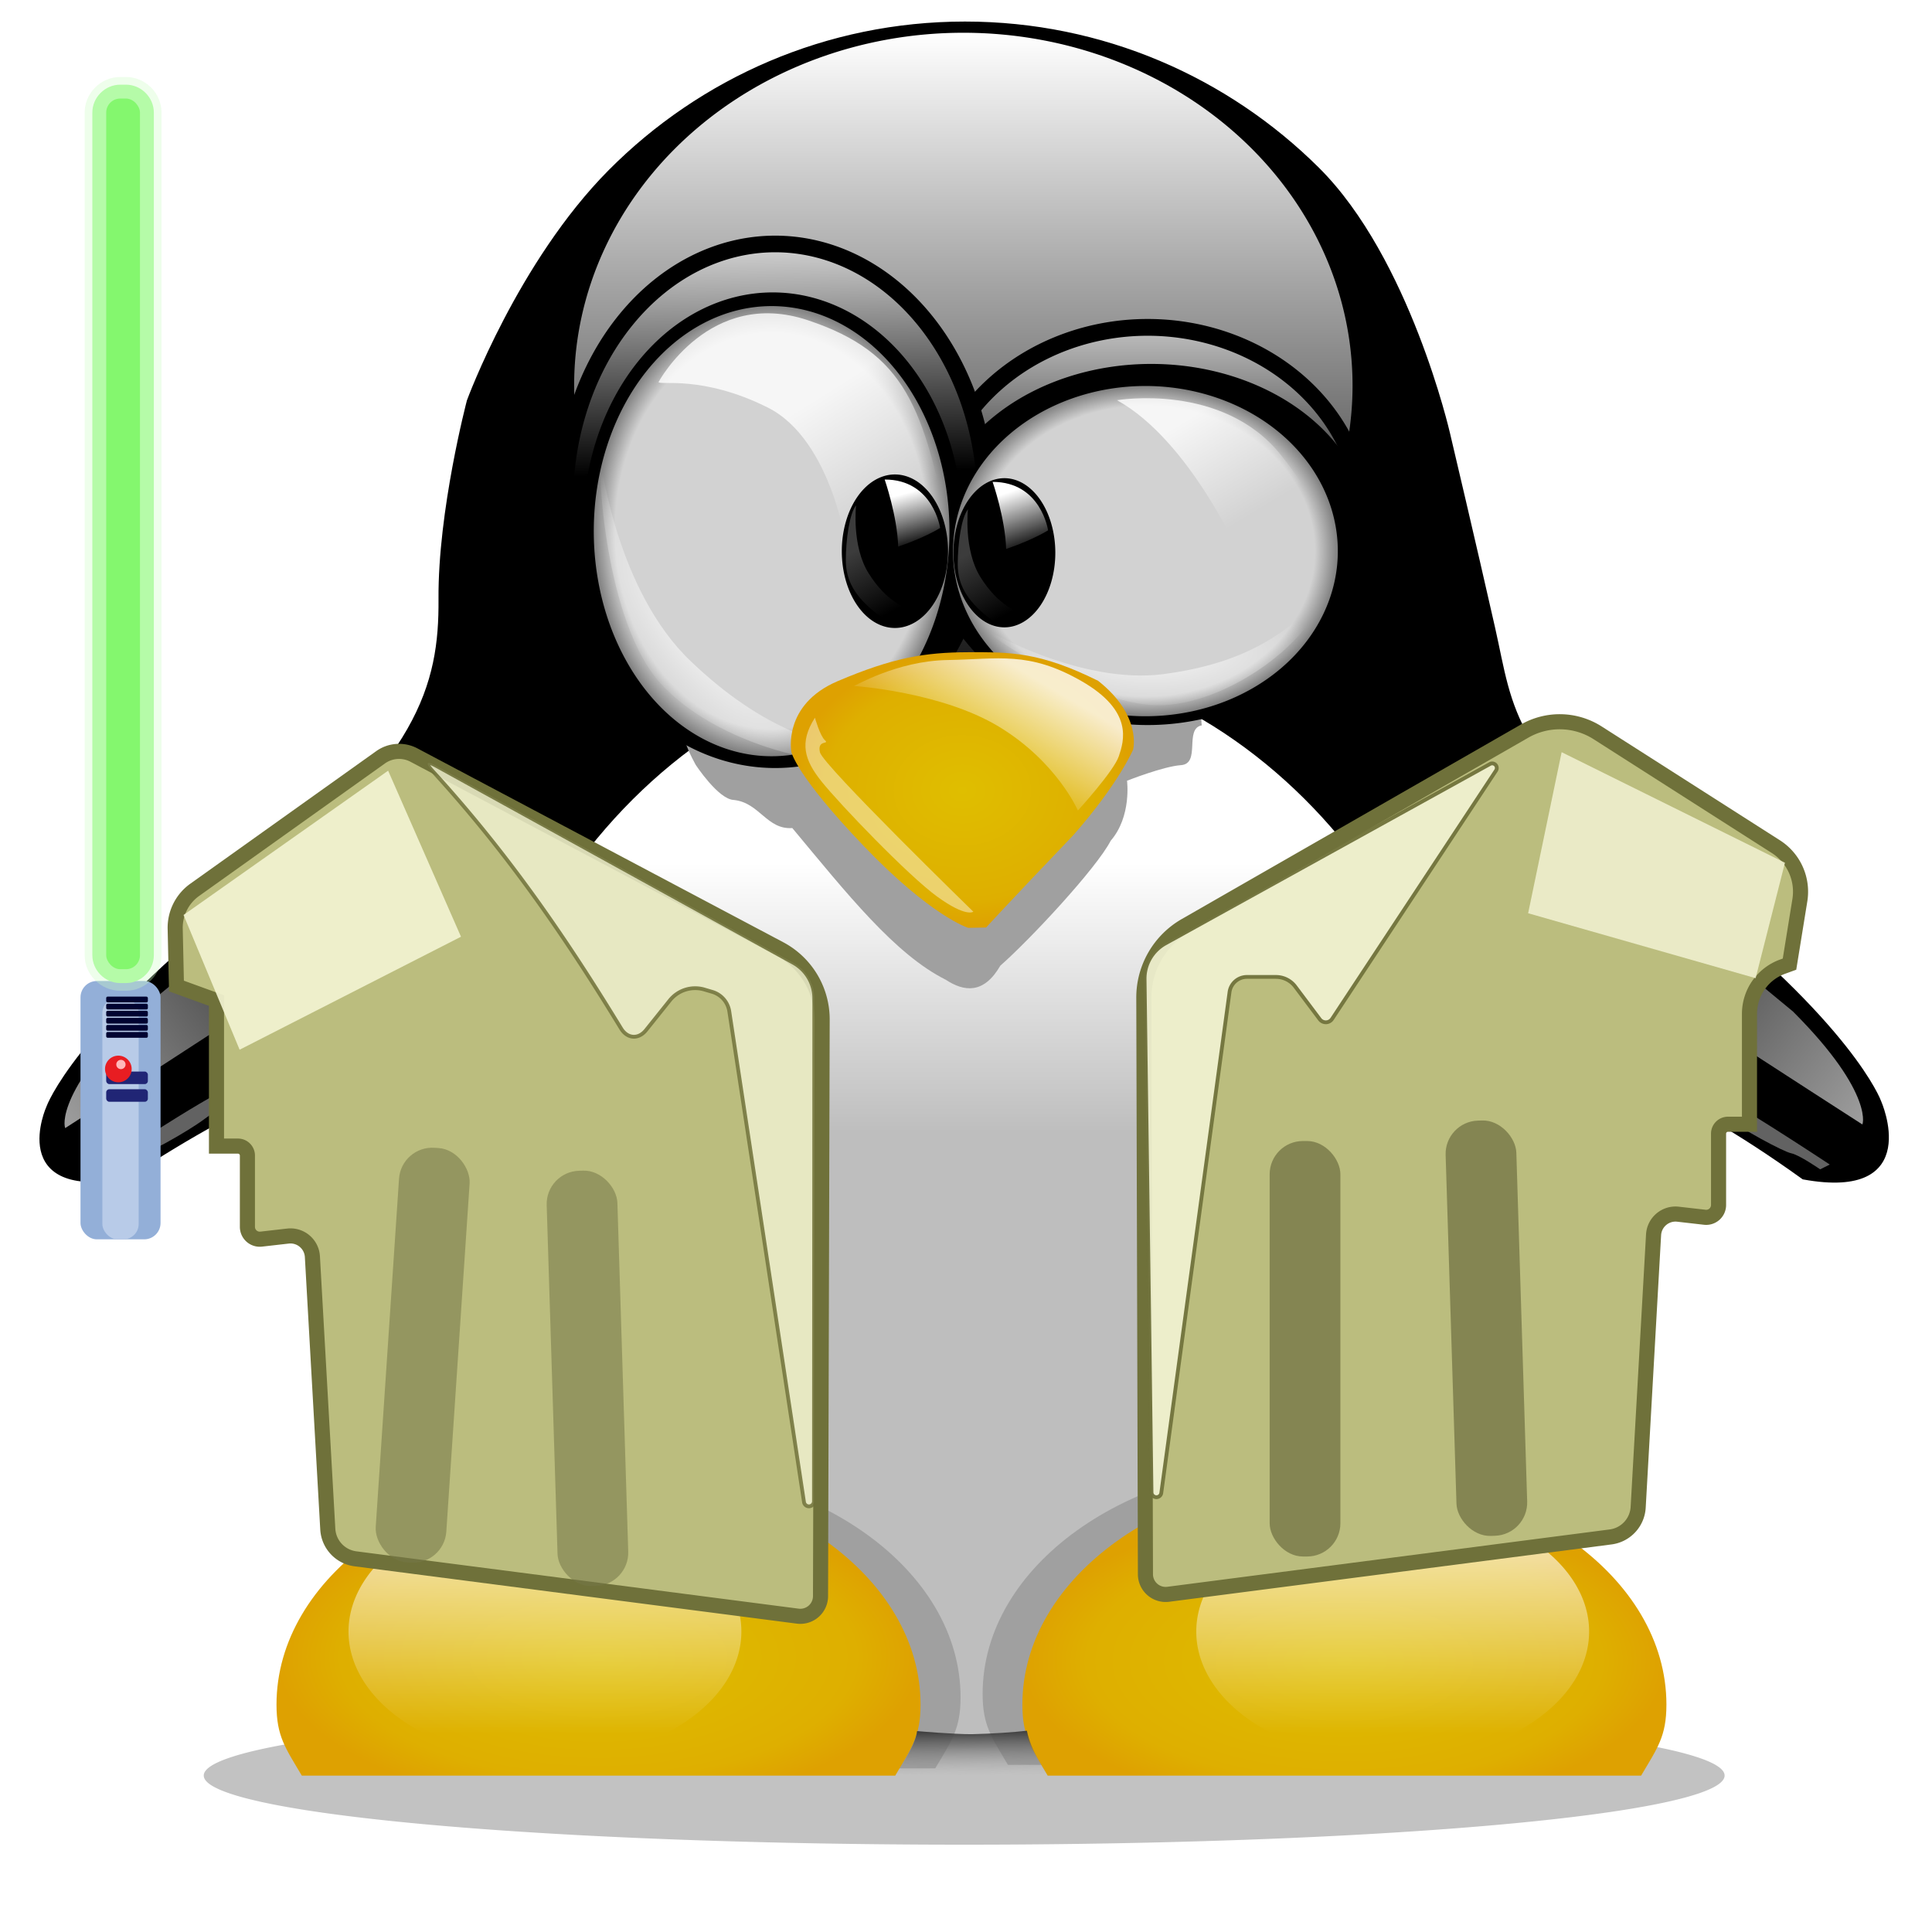
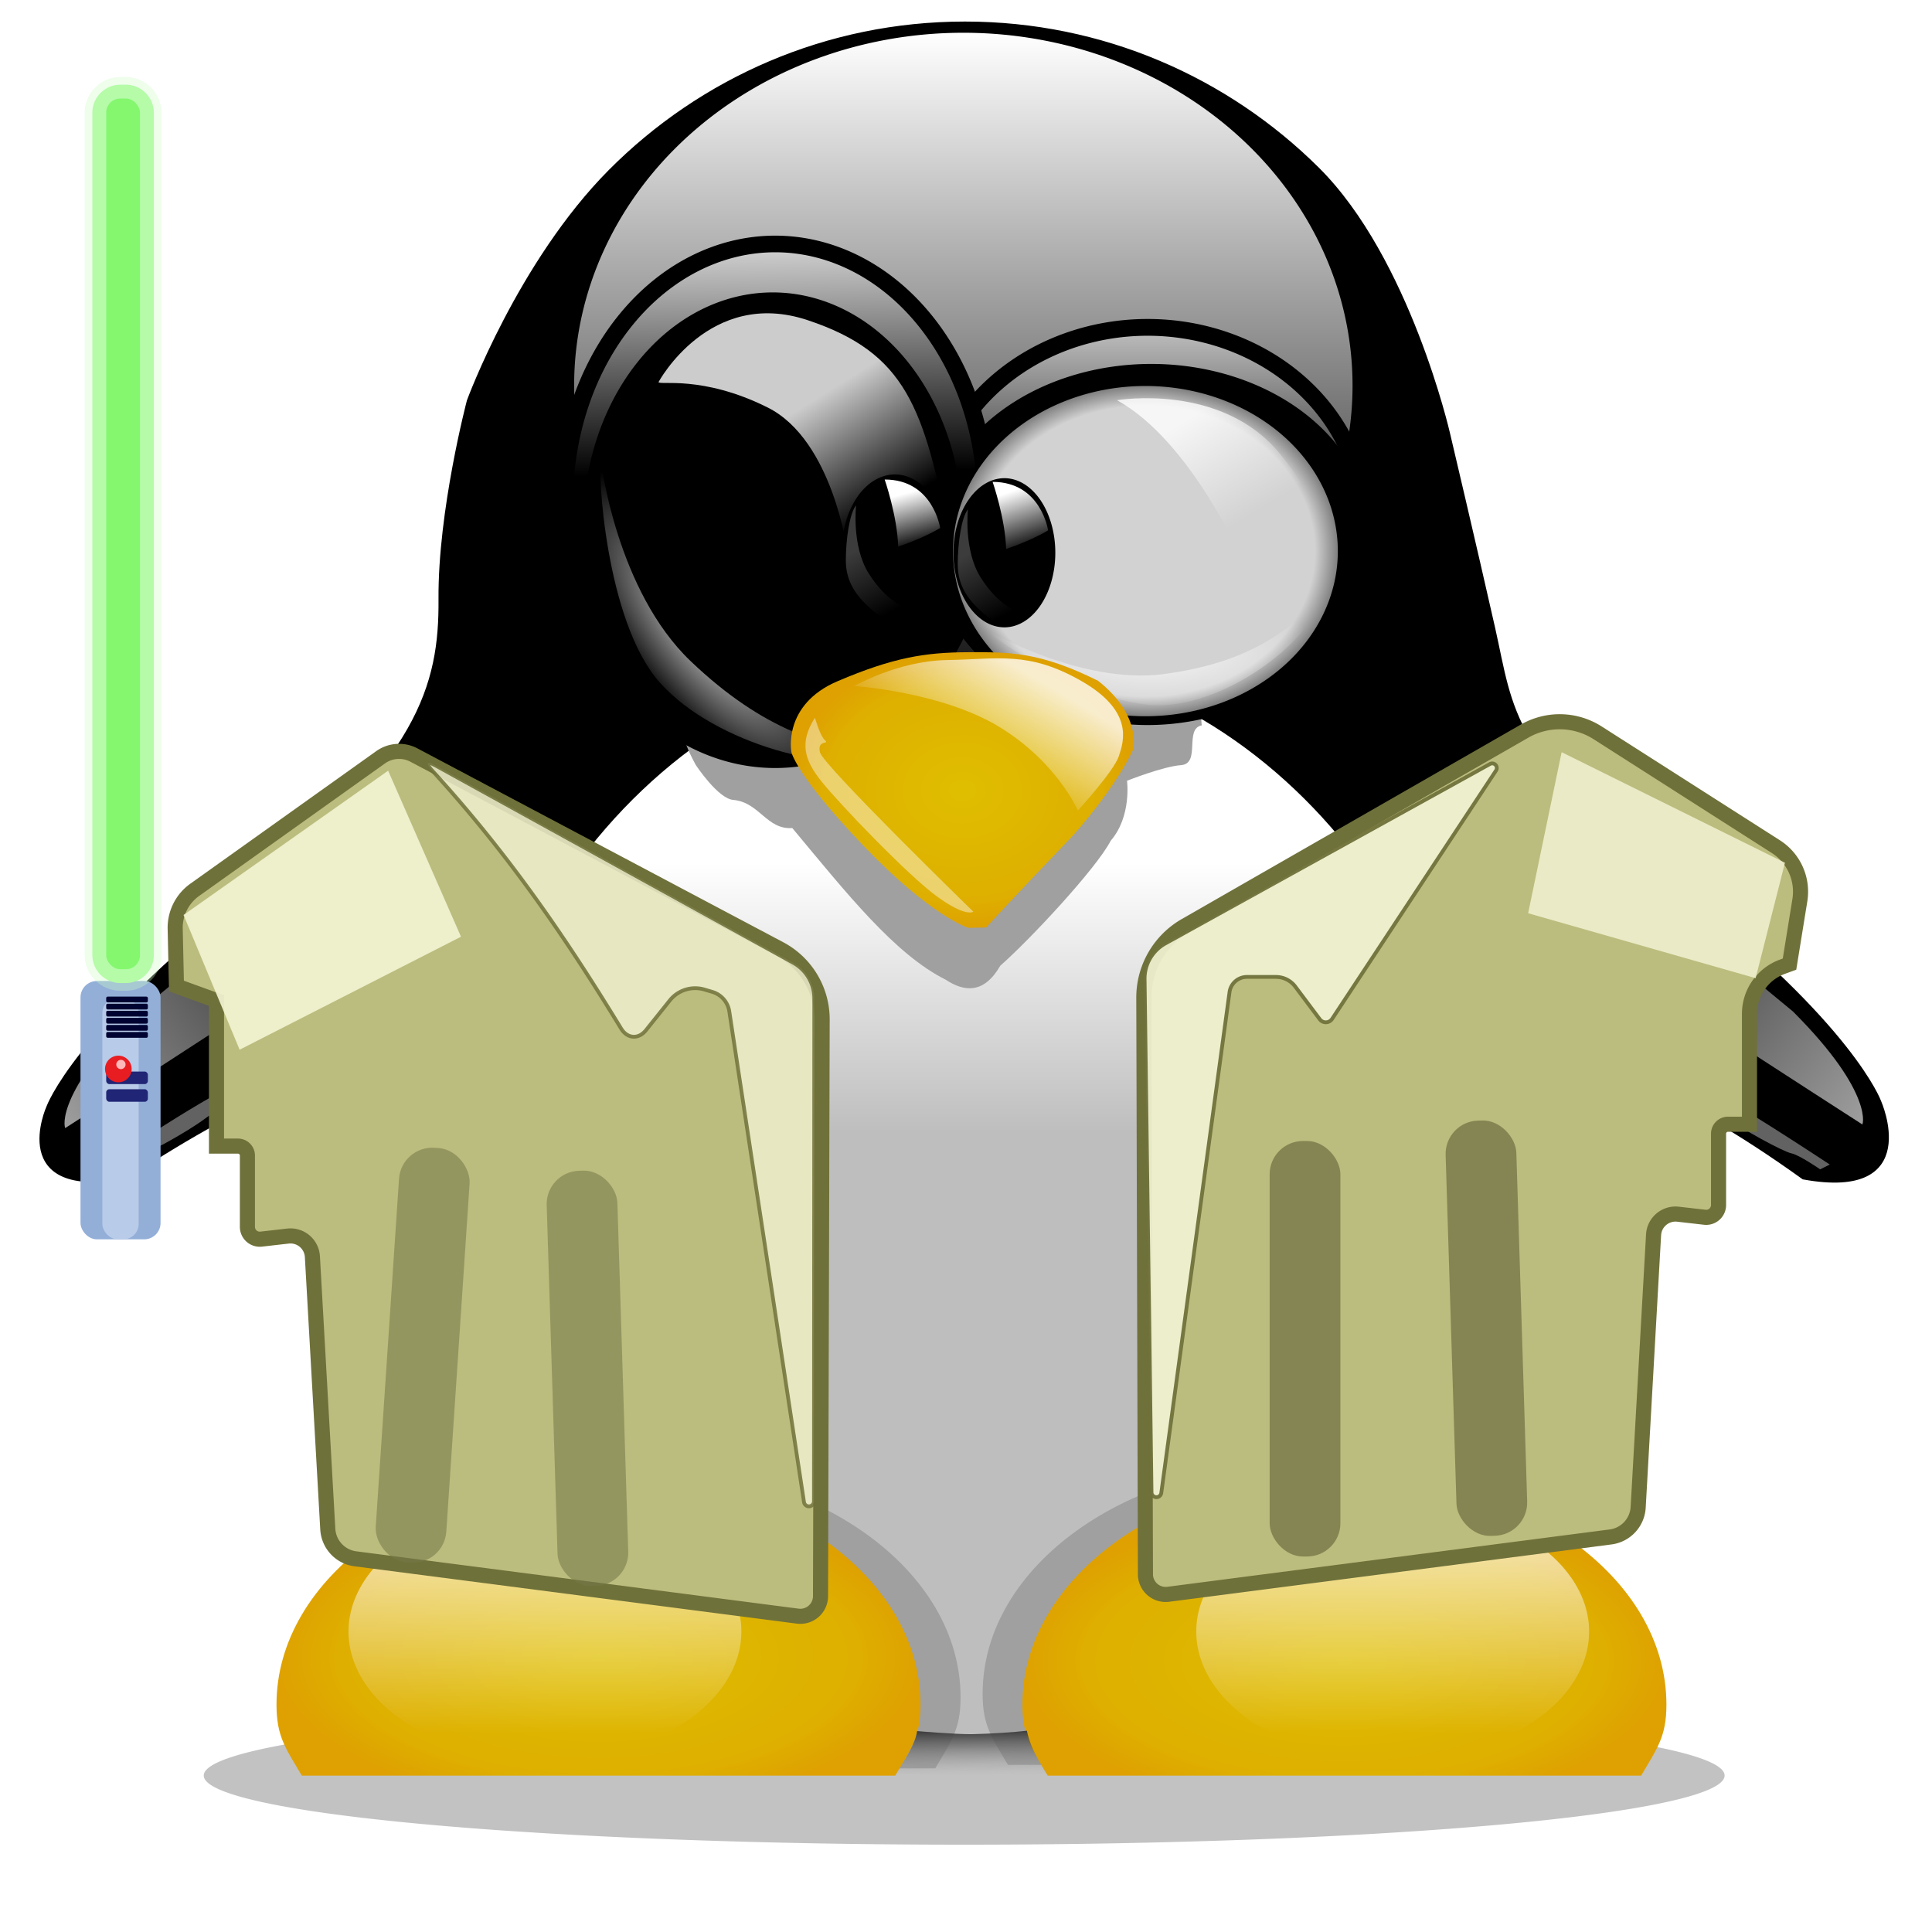
<svg xmlns="http://www.w3.org/2000/svg" xmlns:ns1="http://sodipodi.sourceforge.net/DTD/sodipodi-0.dtd" xmlns:ns2="http://www.inkscape.org/namespaces/inkscape" xmlns:xlink="http://www.w3.org/1999/xlink" width="1024" height="1024" id="svg2" ns1:version="0.32" ns2:version="1.3 (0e150ed6c4, 2023-07-21)" version="1.0" ns1:docname="teseu.svg" ns2:output_extension="org.inkscape.output.svg.inkscape" xml:space="preserve" ns2:export-filename="teseu.png" ns2:export-xdpi="96" ns2:export-ydpi="96">
  <defs id="defs4">
    <ns2:path-effect effect="fillet_chamfer" id="path-effect19" is_visible="true" lpeversion="1" nodesatellites_param="F,0,0,1,0,22.612,0,1 @ F,0,1,1,0,18.623,0,1 @ F,0,0,1,0,0,0,1 @ F,0,0,1,0,18.623,0,1 @ F,0,0,1,0,0,0,1 @ F,0,0,1,0,5.014,0,1 @ F,0,0,1,0,7.338,0,1 @ F,0,0,1,0,12.335,0,1 @ F,0,0,1,0,13.945,0,1 @ F,0,0,1,0,12.155,0,1 @ F,0,0,1,0,25.535,0,1" radius="0" unit="px" method="auto" mode="F" chamfer_steps="1" flexible="false" use_knot_distance="true" apply_no_radius="true" apply_with_radius="true" only_selected="false" hide_knots="false" />
    <ns2:path-effect effect="fillet_chamfer" id="path-effect15" is_visible="true" lpeversion="1" nodesatellites_param="F,0,0,1,0,10.489,0,1 @ F,0,0,1,0,11.549,0,1 @ F,0,1,1,0,11.549,0,1 @ F,0,0,1,0,8.131,0,1 @ F,0,0,1,0,34.858,0,1 @ F,0,0,1,0,12.753,0,1" radius="0" unit="px" method="auto" mode="F" chamfer_steps="1" flexible="false" use_knot_distance="true" apply_no_radius="true" apply_with_radius="true" only_selected="false" hide_knots="false" />
    <ns2:path-effect effect="fillet_chamfer" id="path-effect13" is_visible="true" lpeversion="1" nodesatellites_param="F,0,0,1,0,9.881,0,1 @ F,0,0,1,0,5.693,0,1 @ F,0,0,1,0,6.398,0,1 @ F,0,0,1,0,8.131,0,1 @ F,0,0,1,0,34.858,0,1 @ F,0,0,1,0,12.753,0,1" radius="0" unit="px" method="auto" mode="F" chamfer_steps="1" flexible="false" use_knot_distance="true" apply_no_radius="true" apply_with_radius="true" only_selected="false" hide_knots="false" />
    <ns2:path-effect effect="fillet_chamfer" id="path-effect10" is_visible="true" lpeversion="1" nodesatellites_param="F,0,0,1,0,10.414,0,1 @ F,0,0,1,0,13.059,0,1 @ F,0,0,1,0,0,0,1 @ F,0,0,1,0,0,0,1 @ F,0,0,1,0,0,0,1 @ F,0,0,1,0,5.014,0,1 @ F,0,0,1,0,7.338,0,1 @ F,0,0,1,0,12.335,0,1 @ F,0,0,1,0,13.945,0,1 @ F,0,0,1,0,12.155,0,1 @ F,0,0,1,0,25.535,0,1" radius="0" unit="px" method="auto" mode="F" chamfer_steps="1" flexible="false" use_knot_distance="true" apply_no_radius="true" apply_with_radius="true" only_selected="false" hide_knots="false" />
    <linearGradient ns2:collect="always" id="linearGradient3820">
      <stop style="stop-color:#3c3c3c;stop-opacity:1;" offset="0" id="stop3822" />
      <stop style="stop-color:#3c3c3c;stop-opacity:0;" offset="1" id="stop3824" />
    </linearGradient>
    <linearGradient ns2:collect="always" id="linearGradient3800">
      <stop style="stop-color:#3c3c3c;stop-opacity:1" offset="0" id="stop3802" />
      <stop style="stop-color:#a0a0a0;stop-opacity:0;" offset="1" id="stop3804" />
    </linearGradient>
    <linearGradient id="linearGradient3614">
      <stop style="stop-color:#ffffff;stop-opacity:1;" offset="0" id="stop3616" />
      <stop style="stop-color:#bebebe;stop-opacity:1;" offset="1" id="stop3618" />
    </linearGradient>
    <linearGradient id="linearGradient3420">
      <stop style="stop-color:#dfbe00;stop-opacity:1;" offset="0" id="stop3422" />
      <stop id="stop3436" offset="0.8" style="stop-color:#deaf00;stop-opacity:1;" />
      <stop style="stop-color:#dea101;stop-opacity:1;" offset="1" id="stop3424" />
    </linearGradient>
    <linearGradient id="linearGradient3396">
      <stop id="stop3398" offset="0" style="stop-color:#ffffff;stop-opacity:1;" />
      <stop id="stop3400" offset="1" style="stop-color:#ffffff;stop-opacity:0" />
    </linearGradient>
    <linearGradient id="linearGradient3338">
      <stop style="stop-color:#000000;stop-opacity:1;" offset="0" id="stop3340" />
      <stop style="stop-color:#ffffff;stop-opacity:1;" offset="1" id="stop3342" />
    </linearGradient>
    <linearGradient id="linearGradient3330">
      <stop style="stop-color:#ffffff;stop-opacity:1;" offset="0" id="stop3332" />
      <stop style="stop-color:#ffffff;stop-opacity:0;" offset="1" id="stop3334" />
    </linearGradient>
    <linearGradient id="linearGradient3303">
      <stop style="stop-color:#d2d2d2;stop-opacity:1;" offset="0" id="stop3305" />
      <stop id="stop3311" offset="0.88" style="stop-color:#d2d2d2;stop-opacity:1;" />
      <stop style="stop-color:#808080;stop-opacity:1;" offset="1" id="stop3307" />
    </linearGradient>
    <linearGradient id="linearGradient3285">
      <stop style="stop-color:#ffffff;stop-opacity:1;" offset="0" id="stop3287" />
      <stop style="stop-color:#ffffff;stop-opacity:0;" offset="1" id="stop3289" />
    </linearGradient>
    <radialGradient ns2:collect="always" xlink:href="#linearGradient3303" id="radialGradient3309" cx="430.041" cy="269.017" fx="430.041" fy="269.017" r="77.137" gradientTransform="matrix(1,0,0,1.262,0,-70.617)" gradientUnits="userSpaceOnUse" />
    <radialGradient ns2:collect="always" xlink:href="#linearGradient3303" id="radialGradient3319" cx="615.171" cy="306.621" fx="615.171" fy="306.621" r="77.137" gradientTransform="matrix(1,0,0,1.025,0,-7.666)" gradientUnits="userSpaceOnUse" />
    <pattern patternUnits="userSpaceOnUse" width="412.685" height="374.117" patternTransform="translate(304.693,17.356)" id="pattern3321">
      <path transform="matrix(1.086,0,0,1.01,-1434.972,9.743)" ns1:open="true" ns1:end="6.2831679" ns1:start="0" d="M 1700.881,175.488 A 189.951,185.13 0 1 1 1700.881,175.485" ns1:ry="185.12994" ns1:rx="189.95103" ns1:cy="175.48776" ns1:cx="1510.9303" id="path3283" style="opacity:1;fill:url(#linearGradient3324);fill-opacity:1;fill-rule:evenodd;stroke:none;stroke-width:2.702;stroke-linecap:butt;stroke-linejoin:miter;stroke-miterlimit:4;stroke-dasharray:none;stroke-dashoffset:0;stroke-opacity:1" ns1:type="arc" />
    </pattern>
    <linearGradient ns2:collect="always" xlink:href="#linearGradient3285" id="linearGradient3324" gradientUnits="userSpaceOnUse" x1="1510.93" y1="-9.642" x2="1510.93" y2="360.618" />
    <linearGradient ns2:collect="always" xlink:href="#linearGradient3330" id="linearGradient3336" x1="1449.685" y1="177.434" x2="1487.181" y2="237.216" gradientUnits="userSpaceOnUse" gradientTransform="translate(-1012.429,30.855)" />
    <linearGradient ns2:collect="always" xlink:href="#linearGradient3285" id="linearGradient3360" gradientUnits="userSpaceOnUse" x1="1510.93" y1="-9.642" x2="1510.93" y2="360.618" />
    <linearGradient ns2:collect="always" xlink:href="#linearGradient3338" id="linearGradient3364" x1="429.128" y1="272.774" x2="426.803" y2="143.588" gradientUnits="userSpaceOnUse" />
    <linearGradient ns2:collect="always" xlink:href="#linearGradient3338" id="linearGradient3372" x1="615.171" y1="295.803" x2="615.171" y2="146.252" gradientUnits="userSpaceOnUse" />
    <linearGradient ns2:collect="always" xlink:href="#linearGradient3330" id="linearGradient3382" x1="1632.886" y1="197.058" x2="1664.239" y2="249.197" gradientUnits="userSpaceOnUse" gradientTransform="translate(-1006.644,26.998)" />
    <radialGradient ns2:collect="always" xlink:href="#linearGradient3396" id="radialGradient3394" cx="1619.878" cy="319.54" fx="1619.878" fy="319.54" r="89.638" gradientTransform="matrix(-1,-9.1743859e-7,3.3119138e-7,-0.361,2230.442,461.02)" gradientUnits="userSpaceOnUse" />
    <radialGradient ns2:collect="always" xlink:href="#linearGradient3396" id="radialGradient3404" gradientUnits="userSpaceOnUse" gradientTransform="matrix(-0.752,-0.931,0.359,-0.248,1476.062,1923.794)" cx="1619.878" cy="319.54" fx="1619.878" fy="319.54" r="89.638" />
    <linearGradient ns2:collect="always" xlink:href="#linearGradient3330" id="linearGradient3414" x1="1563.531" y1="341.227" x2="1532.646" y2="393.509" gradientUnits="userSpaceOnUse" gradientTransform="translate(-1003.365,24.993)" />
    <radialGradient ns2:collect="always" xlink:href="#linearGradient3420" id="radialGradient3434" cx="510.067" cy="418.725" fx="510.067" fy="418.725" r="90.912" gradientTransform="matrix(1,-9.7785892e-8,7.8571935e-8,0.804,8.2454079e-5,82.275)" gradientUnits="userSpaceOnUse" />
    <filter ns2:collect="always" x="-0.095" width="1.19" y="-0.162" height="1.325" id="filter3580">
      <feGaussianBlur ns2:collect="always" stdDeviation="11.053" id="feGaussianBlur3582" />
    </filter>
    <radialGradient ns2:collect="always" xlink:href="#linearGradient3420" id="radialGradient3590" cx="317.228" cy="898.067" fx="317.228" fy="898.067" r="170.678" gradientTransform="matrix(1,0,0,0.469,0,457.161)" gradientUnits="userSpaceOnUse" />
    <radialGradient ns2:collect="always" xlink:href="#linearGradient3420" id="radialGradient3598" cx="712.557" cy="902.178" fx="712.557" fy="902.178" r="170.678" gradientTransform="matrix(1,0,0,0.469,0,457.161)" gradientUnits="userSpaceOnUse" />
    <linearGradient ns2:collect="always" xlink:href="#linearGradient3330" id="linearGradient3608" x1="1304.588" y1="806.087" x2="1304.588" y2="888.874" gradientUnits="userSpaceOnUse" />
    <linearGradient ns2:collect="always" xlink:href="#linearGradient3330" id="linearGradient3612" gradientUnits="userSpaceOnUse" x1="1304.588" y1="806.087" x2="1304.588" y2="888.874" />
    <linearGradient ns2:collect="always" xlink:href="#linearGradient3614" id="linearGradient3620" x1="513.852" y1="457.324" x2="513.852" y2="600.028" gradientUnits="userSpaceOnUse" />
    <filter ns2:collect="always" x="-0.088" width="1.176" y="-0.188" height="1.376" id="filter3736">
      <feGaussianBlur ns2:collect="always" stdDeviation="12.537" id="feGaussianBlur3738" />
    </filter>
    <linearGradient ns2:collect="always" xlink:href="#linearGradient3330" id="linearGradient3750" x1="938.649" y1="638.373" x2="1242.624" y2="401.175" gradientUnits="userSpaceOnUse" gradientTransform="translate(-1024,44.354)" />
    <linearGradient ns2:collect="always" xlink:href="#linearGradient3330" id="linearGradient3758" gradientUnits="userSpaceOnUse" gradientTransform="matrix(-1,0,0,1,2045.652,42.426)" x1="938.649" y1="638.373" x2="1242.624" y2="401.175" />
    <filter ns2:collect="always" x="-0.033" width="1.065" y="-0.36" height="1.72" id="filter3794">
      <feGaussianBlur ns2:collect="always" stdDeviation="10.992" id="feGaussianBlur3796" />
    </filter>
    <linearGradient ns2:collect="always" xlink:href="#linearGradient3800" id="linearGradient3806" x1="1522.775" y1="892.532" x2="1523.022" y2="916.281" gradientUnits="userSpaceOnUse" gradientTransform="translate(-1006.103,24.796)" />
    <linearGradient ns2:collect="always" xlink:href="#linearGradient3396" id="linearGradient3832" gradientUnits="userSpaceOnUse" x1="1498.602" y1="234.499" x2="1506.356" y2="262.634" gradientTransform="translate(-1019.013,27.082)" />
    <linearGradient ns2:collect="always" xlink:href="#linearGradient3820" id="linearGradient3834" gradientUnits="userSpaceOnUse" x1="1466.672" y1="269.999" x2="1484.453" y2="303.338" gradientTransform="translate(-1014.658,22.488)" />
    <linearGradient ns2:collect="always" xlink:href="#linearGradient3396" id="linearGradient3840" gradientUnits="userSpaceOnUse" gradientTransform="translate(-961.795,28.335)" x1="1498.185" y1="231.994" x2="1508.444" y2="262.634" />
    <linearGradient ns2:collect="always" xlink:href="#linearGradient3820" id="linearGradient3842" gradientUnits="userSpaceOnUse" gradientTransform="translate(-955.352,24.576)" x1="1466.672" y1="269.999" x2="1484.453" y2="303.338" />
    <filter ns2:collect="always" style="color-interpolation-filters:sRGB" id="filter1" x="-0.162" y="-0.014" width="1.325" height="1.027">
      <feGaussianBlur ns2:collect="always" stdDeviation="2.757" id="feGaussianBlur1" />
    </filter>
    <filter ns2:collect="always" style="color-interpolation-filters:sRGB" id="filter2" x="-0.239" y="-0.239" width="1.478" height="1.478">
      <feGaussianBlur ns2:collect="always" stdDeviation="0.491" id="feGaussianBlur2" />
    </filter>
    <filter ns2:collect="always" style="color-interpolation-filters:sRGB" id="filter16" x="-1.103" y="-0.188" width="3.206" height="1.376">
      <feGaussianBlur ns2:collect="always" stdDeviation="17.236" id="feGaussianBlur16" />
    </filter>
    <filter ns2:collect="always" style="color-interpolation-filters:sRGB" id="filter19" x="-0.111" y="-0.127" width="1.223" height="1.253">
      <feGaussianBlur ns2:collect="always" stdDeviation="6.316" id="feGaussianBlur19" />
    </filter>
    <filter ns2:collect="always" style="color-interpolation-filters:sRGB" id="filter20" x="-0.033" y="-0.016" width="1.066" height="1.032">
      <feGaussianBlur ns2:collect="always" stdDeviation="2.149" id="feGaussianBlur20" />
    </filter>
    <filter ns2:collect="always" style="color-interpolation-filters:sRGB" id="filter21" x="-0.016" y="-0.012" width="1.032" height="1.024">
      <feGaussianBlur ns2:collect="always" stdDeviation="0.667" id="feGaussianBlur21" />
    </filter>
    <filter ns2:collect="always" style="color-interpolation-filters:sRGB" id="filter22" x="-0.027" y="-0.02" width="1.054" height="1.04">
      <feGaussianBlur ns2:collect="always" stdDeviation="2.198" id="feGaussianBlur22" />
    </filter>
    <filter ns2:collect="always" style="color-interpolation-filters:sRGB" id="filter23" x="-0.048" y="-0.025" width="1.096" height="1.05">
      <feGaussianBlur ns2:collect="always" stdDeviation="3.696" id="feGaussianBlur23" />
    </filter>
    <filter ns2:collect="always" style="color-interpolation-filters:sRGB" id="filter24" x="-0.096" y="-0.095" width="1.191" height="1.19">
      <feGaussianBlur ns2:collect="always" stdDeviation="5.856" id="feGaussianBlur24" />
    </filter>
    <filter ns2:collect="always" style="color-interpolation-filters:sRGB" id="filter25" x="-1.045" y="-0.178" width="3.09" height="1.356">
      <feGaussianBlur ns2:collect="always" stdDeviation="16.324" id="feGaussianBlur25" />
    </filter>
    <filter ns2:collect="always" style="color-interpolation-filters:sRGB" id="filter26" x="-1.045" y="-0.178" width="3.09" height="1.356">
      <feGaussianBlur ns2:collect="always" stdDeviation="16.324" id="feGaussianBlur26" />
    </filter>
    <filter ns2:collect="always" style="color-interpolation-filters:sRGB" id="filter27" x="-1.103" y="-0.188" width="3.206" height="1.376">
      <feGaussianBlur ns2:collect="always" stdDeviation="17.236" id="feGaussianBlur27" />
    </filter>
  </defs>
  <ns1:namedview id="base" pagecolor="#ffffff" bordercolor="#666666" borderopacity="1.0" ns2:pageopacity="0.0" ns2:pageshadow="2" ns2:zoom="0.51855467" ns2:cx="501.39361" ns2:cy="435.82676" ns2:document-units="px" ns2:current-layer="layer4" width="1024px" height="1024px" showguides="true" ns2:guide-bbox="true" ns2:window-width="1920" ns2:window-height="1002" ns2:window-x="0" ns2:window-y="49" ns2:showpageshadow="0" ns2:pagecheckerboard="0" ns2:deskcolor="#d1d1d1" showgrid="false" ns2:window-maximized="1" />
  <g ns2:groupmode="layer" id="layer4" ns2:label="pinguim">
    <g id="g3844" style="display:inline;opacity:1">
      <path ns1:open="true" ns1:end="6.2831679" ns1:start="0" d="M 914.079,941.077 A 403.043,36.64 0 0 1 511.038,977.718 403.043,36.64 0 0 1 107.992,941.078 403.043,36.64 0 0 1 511.031,904.437 403.043,36.64 0 0 1 914.079,941.077" ns1:ry="36.640301" ns1:rx="403.0433" ns1:cy="941.07721" ns1:cx="511.03577" id="path3764" style="opacity:0.8;fill:#a0a0a0;fill-opacity:1;fill-rule:evenodd;stroke:none;stroke-width:2.3;stroke-linecap:butt;stroke-linejoin:miter;stroke-miterlimit:4;stroke-dasharray:none;stroke-dashoffset:0;stroke-opacity:1;filter:url(#filter3794)" ns1:type="arc" ns1:arc-type="arc" />
      <path ns1:nodetypes="cssscccssccsccssccc" d="m 177.143,566.857 c 0,0 -3.397,16.632 -2.857,34.286 5.354,175.063 151.68,317.143 338.571,317.143 186.892,0 336.832,-141.239 338.572,-317.143 C 851.635,580.242 844.519,564 844.519,564 c 0,0 40,8.571 111.429,60 62.857,11.429 40,-40 40,-40 0,0 -14.286,-40 -105.714,-111.429 -91.429,-71.429 -88.968,-95.546 -98.929,-139.661 -10.039,-44.457 -23.928,-103.196 -23.928,-103.196 0,0 -21.127,-92.299 -69.141,-140.012 -48.014,-47.713 -114.014,-77.131 -186.807,-77.131 -73.337,0 -139.766,29.92 -187.86,78.273 -48.094,48.353 -74.997,121.727 -74.997,121.727 0,0 -15.356,58.208 -15.001,104.993 0.348,45.802 -10.713,86.435 -102.141,157.864 -91.429,71.429 -105.714,111.429 -105.714,111.429 0,0 -21.786,48.216 41.071,36.788 71.428,-47.146 110.358,-56.788 110.358,-56.788 z" style="fill:#000000;fill-opacity:1;fill-rule:evenodd;stroke:#000000;stroke-width:2.3;stroke-linecap:butt;stroke-linejoin:miter;stroke-miterlimit:4;stroke-dasharray:none;stroke-dashoffset:0;stroke-opacity:1" id="path3161" />
      <path transform="matrix(1.086,0,0,1.01,-1130.279,27.099)" ns1:open="true" ns1:end="6.2831679" ns1:start="0" d="M 1700.881,175.488 A 189.951,185.13 0 0 1 1510.931,360.618 189.951,185.13 0 0 1 1320.979,175.489 189.951,185.13 0 0 1 1510.928,-9.642 189.951,185.13 0 0 1 1700.881,175.485" ns1:ry="185.12994" ns1:rx="189.95103" ns1:cy="175.48776" ns1:cx="1510.9303" id="path3358" style="opacity:1;fill:url(#linearGradient3360);fill-opacity:1;fill-rule:evenodd;stroke:none;stroke-width:2.702;stroke-linecap:butt;stroke-linejoin:miter;stroke-miterlimit:4;stroke-dasharray:none;stroke-dashoffset:0;stroke-opacity:1" ns1:type="arc" ns1:arc-type="arc" />
-       <rect id="rect3326" y="17.356" x="304.693" height="374.117" width="412.685" style="fill:none;stroke:none" />
      <path ns1:nodetypes="cssssc" id="path3170" d="m 786.714,659.552 c 0,86.755 -30.552,167.167 -79.941,224.061 -49.389,56.893 -336.445,56.893 -385.834,0 -49.389,-56.893 -79.95,-135.475 -79.95,-222.23 0,-173.509 122.244,-314.328 272.867,-314.328 149.505,0 271.116,140.287 272.858,312.497 z" style="fill:url(#linearGradient3620);fill-opacity:1;fill-rule:evenodd;stroke:none;stroke-width:2.314;stroke-linecap:butt;stroke-linejoin:miter;stroke-miterlimit:4;stroke-dashoffset:0;stroke-opacity:1" />
      <path id="path3760" d="m 262.407,547.401 c 0,0 -9.225,86.711 1.845,136.523 11.069,49.812 23.984,99.625 23.984,99.625 l -26.751,8.302 c 0,0 -14.759,-16.604 -27.674,-36.898 -12.914,-20.294 -28.596,-61.804 -28.596,-61.804 l 41.51,32.286 c 0,0 -8.302,-35.053 -4.612,-73.796 3.69,-38.743 7.38,-79.331 20.294,-104.237 z" style="fill:#ffffff;fill-opacity:0.386;fill-rule:evenodd;stroke:none;stroke-width:1px;stroke-linecap:butt;stroke-linejoin:miter;stroke-opacity:1" />
      <path ns1:nodetypes="cccccccscssc" id="path3438" d="m 368.669,405.273 c 0,0 12.058,18.473 20.3,18.727 13.635,1.453 17.462,15.848 30.961,14.884 28.927,34.712 54.334,66.896 81.332,80.395 9.62,6.308 20.091,7.844 28.927,-7.452 15.428,-13.499 50.924,-51.523 58.507,-66.221 11.178,-12.9 8.651,-31.792 8.651,-31.792 0,0 19.131,-7.596 28.593,-8.268 10.687,-0.759 1.57,-19.335 11.044,-21.094 -2.383,-15.241 12.431,-14.992 -4.925,-16.92 -17.356,-1.928 -237.198,-13.499 -254.554,-1.928 -17.356,11.571 -20.407,18.456 -8.836,39.669 z" style="fill:#a0a0a0;fill-opacity:1;fill-rule:evenodd;stroke:none;stroke-width:1px;stroke-linecap:butt;stroke-linejoin:miter;stroke-opacity:1;filter:url(#filter3580)" />
      <path transform="matrix(1.044,0,0,1.019,-33.96,-13.175)" ns1:open="true" ns1:end="6.2831679" ns1:start="0" d="M 725.092,284.444 A 109.921,101.243 0 0 1 615.172,385.687 109.921,101.243 0 0 1 505.25,284.445 109.921,101.243 0 0 1 615.17,183.202 109.921,101.243 0 0 1 725.092,284.443" ns1:ry="101.24294" ns1:rx="109.92091" ns1:cy="284.44446" ns1:cx="615.17139" id="path3225" style="fill:url(#linearGradient3372);fill-opacity:1;fill-rule:evenodd;stroke:#000000;stroke-width:8.729;stroke-linecap:butt;stroke-linejoin:miter;stroke-miterlimit:4;stroke-dasharray:none;stroke-dashoffset:0;stroke-opacity:1" ns1:type="arc" ns1:arc-type="arc" />
      <path id="path3762" d="m 764.299,551.978 c 0,0 9.225,86.711 -1.845,136.523 -11.069,49.812 -23.984,99.625 -23.984,99.625 l 26.751,8.302 c 0,0 14.759,-16.604 27.674,-36.898 12.914,-20.294 28.596,-61.804 28.596,-61.804 l -41.51,32.286 c 0,0 8.302,-35.053 4.612,-73.796 -3.69,-38.743 -7.38,-79.331 -20.294,-104.237 z" style="fill:#ffffff;fill-opacity:0.386;fill-rule:evenodd;stroke:none;stroke-width:1px;stroke-linecap:butt;stroke-linejoin:miter;stroke-opacity:1" />
      <path id="path3740" style="fill:#a0a0a0;fill-opacity:1;fill-rule:evenodd;stroke:none;stroke-width:2.3;stroke-linecap:butt;stroke-linejoin:miter;stroke-miterlimit:4;stroke-dashoffset:0;stroke-opacity:1;filter:url(#filter3736)" d="m 862.165,897.759 c 0,16.9 -4.779,23.005 -13.419,37.655 h -314.516 c -8.64,-14.65 -13.419,-20.754 -13.419,-37.655 0,-67.602 76.463,-122.467 170.678,-122.467 94.213,0 170.676,54.864 170.678,122.464" ns1:nodetypes="cccssc" />
      <path ns1:nodetypes="cccssc" d="m 883.235,903.473 c 0,16.9 -4.779,23.005 -13.419,37.655 h -314.516 c -8.64,-14.65 -13.419,-20.754 -13.419,-37.655 0,-67.602 76.463,-122.467 170.678,-122.467 94.213,0 170.676,54.864 170.678,122.464" style="fill:url(#radialGradient3598);fill-opacity:1;fill-rule:evenodd;stroke:none;stroke-width:2.3;stroke-linecap:butt;stroke-linejoin:miter;stroke-miterlimit:4;stroke-dashoffset:0;stroke-opacity:1" id="path3193" />
      <path ns1:nodetypes="cccssc" d="m 509.118,899.616 c 0,16.9 -4.779,23.005 -13.419,37.655 h -314.516 c -8.64,-14.65 -13.419,-20.754 -13.419,-37.655 0,-67.602 76.463,-122.467 170.678,-122.467 94.213,0 170.676,54.864 170.678,122.464" style="fill:#a0a0a0;fill-opacity:1;fill-rule:evenodd;stroke:none;stroke-width:2.3;stroke-linecap:butt;stroke-linejoin:miter;stroke-miterlimit:4;stroke-dashoffset:0;stroke-opacity:1;filter:url(#filter3736)" id="path3622" />
      <path id="path3200" style="fill:url(#radialGradient3590);fill-opacity:1;fill-rule:evenodd;stroke:none;stroke-width:2.3;stroke-linecap:butt;stroke-linejoin:miter;stroke-miterlimit:4;stroke-dashoffset:0;stroke-opacity:1" d="m 487.905,903.473 c 0,16.9 -4.779,23.005 -13.419,37.655 h -314.516 c -8.64,-14.65 -13.419,-20.754 -13.419,-37.655 0,-67.602 76.463,-122.467 170.678,-122.467 94.213,0 170.676,54.864 170.678,122.464" ns1:nodetypes="cccssc" />
      <path transform="matrix(1.405,0,0,1.101,-256.829,-44.909)" ns1:open="true" ns1:end="6.2831679" ns1:start="0" d="m 700.023,299.872 a 82.923,83.887 0 0 1 -82.922,83.887 82.923,83.887 0 0 1 -82.923,-83.886 82.923,83.887 0 0 1 82.922,-83.888 82.923,83.887 0 0 1 82.924,83.886" ns1:ry="83.887009" ns1:rx="82.922791" ns1:cy="299.87195" ns1:cx="617.09979" id="path3227" style="fill:#000000;fill-opacity:1;fill-rule:evenodd;stroke:none;stroke-width:2.3;stroke-linecap:butt;stroke-linejoin:miter;stroke-miterlimit:4;stroke-dasharray:none;stroke-dashoffset:0;stroke-opacity:1" ns1:type="arc" ns1:arc-type="arc" />
      <path transform="matrix(1.182,0,0,1.134,-81.493,-58.764)" ns1:open="true" ns1:end="6.2831679" ns1:start="0" d="m 511.036,286.373 a 94.493,120.527 0 0 1 -94.493,120.527 94.493,120.527 0 0 1 -94.494,-120.526 94.493,120.527 0 0 1 94.492,-120.528 94.493,120.527 0 0 1 94.495,120.525" ns1:ry="120.52731" ns1:rx="94.493408" ns1:cy="286.37289" ns1:cx="416.54236" id="path3211" style="fill:url(#linearGradient3364);fill-opacity:1;fill-rule:evenodd;stroke:#000000;stroke-width:7.773;stroke-linecap:butt;stroke-linejoin:miter;stroke-miterlimit:4;stroke-dasharray:none;stroke-dashoffset:0;stroke-opacity:1" ns1:type="arc" ns1:arc-type="arc" />
      <path transform="matrix(1.283,0,0,1.254,-142.162,-58.756)" ns1:open="true" ns1:end="6.2831679" ns1:start="0" d="m 507.179,269.017 a 77.137,97.386 0 0 1 -77.137,97.386 77.137,97.386 0 0 1 -77.138,-97.385 77.137,97.386 0 0 1 77.136,-97.387 77.137,97.386 0 0 1 77.138,97.384" ns1:ry="97.386063" ns1:rx="77.137474" ns1:cy="269.01694" ns1:cx="430.04144" id="path3213" style="fill:#000000;fill-opacity:1;fill-rule:evenodd;stroke:#000000;stroke-width:2.364;stroke-linecap:butt;stroke-linejoin:miter;stroke-miterlimit:4;stroke-dasharray:none;stroke-dashoffset:0;stroke-opacity:1" ns1:type="arc" ns1:arc-type="arc" />
-       <path ns1:type="arc" style="fill:url(#radialGradient3309);fill-opacity:1;fill-rule:evenodd;stroke:none;stroke-width:2.3;stroke-linecap:butt;stroke-linejoin:miter;stroke-miterlimit:4;stroke-dasharray:none;stroke-dashoffset:0;stroke-opacity:1" id="path3215" ns1:cx="430.04144" ns1:cy="269.01694" ns1:rx="77.137474" ns1:ry="97.386063" d="m 507.179,269.017 a 77.137,97.386 0 0 1 -77.137,97.386 77.137,97.386 0 0 1 -77.138,-97.385 77.137,97.386 0 0 1 77.136,-97.387 77.137,97.386 0 0 1 77.138,97.384" ns1:start="0" ns1:end="6.2831679" ns1:open="true" transform="matrix(1.222,0,0,1.225,-116.54,-48.017)" ns1:arc-type="arc" />
      <path transform="matrix(1.322,0,0,1.107,-206.152,-47.326)" ns1:open="true" ns1:end="6.2831679" ns1:start="0" d="m 692.309,306.621 a 77.137,79.066 0 0 1 -77.137,79.066 77.137,79.066 0 0 1 -77.138,-79.065 77.137,79.066 0 0 1 77.136,-79.067 77.137,79.066 0 0 1 77.138,79.065" ns1:ry="79.06591" ns1:rx="77.137474" ns1:cy="306.62146" ns1:cx="615.17139" id="path3229" style="fill:url(#radialGradient3319);fill-opacity:1;fill-rule:evenodd;stroke:none;stroke-width:2.3;stroke-linecap:butt;stroke-linejoin:miter;stroke-miterlimit:4;stroke-dasharray:none;stroke-dashoffset:0;stroke-opacity:1" ns1:type="arc" ns1:arc-type="arc" />
      <path ns1:open="true" ns1:end="6.2831679" ns1:start="0" d="m 509.107,296.015 a 26.998,39.533 0 0 1 -26.998,39.533 26.998,39.533 0 0 1 -26.998,-39.533 26.998,39.533 0 0 1 26.998,-39.533 26.998,39.533 0 0 1 26.998,39.532" ns1:ry="39.532955" ns1:rx="26.998117" ns1:cy="296.01508" ns1:cx="482.10922" id="path3231" style="fill:#000000;fill-opacity:1;fill-rule:evenodd;stroke:none;stroke-width:2.3;stroke-linecap:butt;stroke-linejoin:miter;stroke-miterlimit:4;stroke-dasharray:none;stroke-dashoffset:0;stroke-opacity:1" ns1:type="arc" transform="translate(50.23,-3.036)" ns1:arc-type="arc" />
      <path ns1:nodetypes="csscsc" id="path3328" d="m 349.047,202.486 c 0,0 26.998,-50.139 79.066,-32.783 52.068,17.356 61.71,46.282 75.209,115.706 13.499,69.424 -53.996,7.714 -53.996,7.714 0,0 -7.714,-59.782 -42.426,-77.137 -34.712,-17.356 -57.853,-11.571 -57.853,-13.499 z" style="opacity:0.8;fill:url(#linearGradient3336);fill-opacity:1;fill-rule:evenodd;stroke:none;stroke-width:1px;stroke-linecap:butt;stroke-linejoin:miter;stroke-opacity:1" />
      <path transform="translate(-7.785,-3.857)" ns1:open="true" ns1:end="6.2831679" ns1:start="0" d="m 509.107,296.015 a 26.998,39.533 0 0 1 -26.998,39.533 26.998,39.533 0 0 1 -26.998,-39.533 26.998,39.533 0 0 1 26.998,-39.533 26.998,39.533 0 0 1 26.998,39.532" ns1:ry="39.532955" ns1:rx="26.998117" ns1:cy="296.01508" ns1:cx="482.10922" id="path3217" style="fill:#000000;fill-opacity:1;fill-rule:evenodd;stroke:#000000;stroke-width:2.3;stroke-linecap:butt;stroke-linejoin:miter;stroke-miterlimit:4;stroke-dasharray:none;stroke-dashoffset:0;stroke-opacity:1" ns1:type="arc" ns1:arc-type="arc" />
      <path ns1:nodetypes="csccc" id="path3374" d="m 592.03,212.128 c 0,0 55.925,-9.642 86.78,28.927 30.855,38.569 21.213,52.068 21.213,52.068 l -42.426,1.928 c 0,0 -26.998,-61.71 -65.567,-82.923 z" style="opacity:0.8;fill:url(#linearGradient3382);fill-opacity:1;fill-rule:evenodd;stroke:none;stroke-width:1px;stroke-linecap:butt;stroke-linejoin:miter;stroke-opacity:1" />
      <path ns1:nodetypes="cscsc" id="path3384" d="m 521.426,333.132 c 0,0 50.771,29.962 95.125,24.176 44.354,-5.785 65.269,-22.23 83.152,-39.796 -4.489,21.075 -46.214,54.312 -82.854,56.241 -36.64,1.928 -95.423,-38.692 -95.423,-40.621 z" style="opacity:0.8;fill:url(#radialGradient3394);fill-opacity:1;fill-rule:evenodd;stroke:none;stroke-width:1px;stroke-linecap:butt;stroke-linejoin:miter;stroke-opacity:1" />
      <path style="opacity:0.8;fill:url(#radialGradient3404);fill-opacity:1;fill-rule:evenodd;stroke:none;stroke-width:1px;stroke-linecap:butt;stroke-linejoin:miter;stroke-opacity:1" d="m 318.625,245.298 c 0,0 8.336,67.831 47.44,105.141 39.104,37.31 71.2,45.484 102.134,50.064 C 443.841,410.797 379.38,394.787 349.916,362.008 320.451,329.23 316.705,246.622 318.625,245.298 Z" id="path3402" ns1:nodetypes="cscsc" />
      <path ns1:nodetypes="ccccccscsc" d="m 513.153,491.773 c 0,0 9.507,-0.179 9.507,-0.179 0,0 10.343,-11.44 46.297,-49.028 23.969,-27.238 31.596,-45.215 31.596,-45.215 0,0 4.903,-17.977 -18.522,-36.499 -30.744,-15.265 -46.297,-15.253 -69.027,-15.164 -22.73,0.089 -39.61,2.813 -69.027,15.343 -29.417,12.529 -24.514,37.588 -24.514,37.588 0,0 2.179,11.985 38.133,49.573 35.954,37.588 55.557,43.58 55.557,43.58 z" style="fill:url(#radialGradient3434);fill-opacity:1;fill-rule:evenodd;stroke:none;stroke-width:1px;stroke-linecap:butt;stroke-linejoin:miter;stroke-opacity:1" id="path3202" />
      <path id="path3406" d="m 452.558,363.567 c 0,0 46.522,3.101 77.094,21.71 30.572,18.609 41.648,44.307 41.648,44.307 0,0 19.052,-20.824 21.71,-28.799 2.658,-7.975 7.975,-23.926 -19.938,-39.876 -27.913,-15.95 -43.864,-11.52 -70.891,-11.077 -27.027,0.443 -49.624,14.178 -49.624,13.735 z" style="opacity:0.8;fill:url(#linearGradient3414);fill-opacity:1;fill-rule:evenodd;stroke:none;stroke-width:1px;stroke-linecap:butt;stroke-linejoin:miter;stroke-opacity:1" />
      <path ns1:nodetypes="csscssc" id="path3416" d="m 431.933,380.4 c 0,0 2.657,9.564 5.313,11.955 2.657,2.391 -4.251,-0.531 -2.657,6.376 1.594,6.907 81.295,84.483 81.295,84.483 0,0 -3.719,3.188 -19.128,-7.97 -15.409,-11.158 -51.806,-49.149 -61.37,-61.104 -8.937,-11.172 -11.955,-20.456 -3.454,-33.74 z" style="fill:#ffffff;fill-opacity:0.429;fill-rule:evenodd;stroke:none;stroke-width:1px;stroke-linecap:butt;stroke-linejoin:miter;stroke-opacity:1" />
      <path transform="matrix(1.333,0,0,1.479,-1450.185,-395.892)" ns1:open="true" ns1:end="6.2831679" ns1:start="0" d="m 1382.689,852.369 a 78.102,46.282 0 0 1 -78.101,46.282 78.102,46.282 0 0 1 -78.102,-46.282 78.102,46.282 0 0 1 78.101,-46.283 78.102,46.282 0 0 1 78.103,46.282" ns1:ry="46.282486" ns1:rx="78.101692" ns1:cy="852.36914" ns1:cx="1304.5875" id="path3600" style="opacity:0.8;fill:url(#linearGradient3608);fill-opacity:1;fill-rule:evenodd;stroke:none;stroke-width:2.3;stroke-linecap:butt;stroke-linejoin:miter;stroke-miterlimit:4;stroke-dasharray:none;stroke-dashoffset:0;stroke-opacity:1" ns1:type="arc" ns1:arc-type="arc" />
      <path ns1:type="arc" style="opacity:0.8;fill:url(#linearGradient3612);fill-opacity:1;fill-rule:evenodd;stroke:none;stroke-width:2.3;stroke-linecap:butt;stroke-linejoin:miter;stroke-miterlimit:4;stroke-dasharray:none;stroke-dashoffset:0;stroke-opacity:1" id="path3610" ns1:cx="1304.5875" ns1:cy="852.36914" ns1:rx="78.101692" ns1:ry="46.282486" d="m 1382.689,852.369 a 78.102,46.282 0 0 1 -78.101,46.282 78.102,46.282 0 0 1 -78.102,-46.282 78.102,46.282 0 0 1 78.101,-46.283 78.102,46.282 0 0 1 78.103,46.282" ns1:start="0" ns1:end="6.2831679" ns1:open="true" transform="matrix(1.333,0,0,1.479,-1000.859,-395.892)" ns1:arc-type="arc" />
      <path ns1:nodetypes="cscccc" id="path3742" d="m 34.712,597.815 c 0,0 161.989,-104.136 187.058,-123.42 25.07,-19.284 1.928,-80.994 1.928,-80.994 0,0 -23.141,32.783 -55.925,65.567 -28.927,23.141 -52.068,42.426 -96.422,79.066 -44.354,44.354 -36.64,61.71 -36.64,59.782 z" style="fill:url(#linearGradient3750);fill-opacity:1;fill-rule:evenodd;stroke:none;stroke-width:1px;stroke-linecap:butt;stroke-linejoin:miter;stroke-opacity:1" />
      <path id="path3752" d="m 51.839,619.153 c 0,0 57.788,-38.242 69.685,-42.491 11.898,-4.249 22.945,-11.048 31.443,-16.147 8.498,-5.099 25.495,-4.249 25.495,-4.249 l -2.55,5.949 c 0,0 -11.898,-1.7 -25.495,5.949 -13.597,7.648 -31.443,16.996 -41.641,24.645 -10.198,7.648 -32.293,19.546 -36.542,20.396 -4.249,0.85 -15.297,8.498 -15.297,8.498 z" style="fill:#ffffff;fill-opacity:0.386;fill-rule:evenodd;stroke:none;stroke-width:1px;stroke-linecap:butt;stroke-linejoin:miter;stroke-opacity:1" />
      <path style="fill:url(#linearGradient3758);fill-opacity:1;fill-rule:evenodd;stroke:none;stroke-width:1px;stroke-linecap:butt;stroke-linejoin:miter;stroke-opacity:1" d="m 986.94,595.887 c 0,0 -161.989,-104.136 -187.058,-123.42 -25.07,-19.284 -1.928,-80.994 -1.928,-80.994 0,0 23.141,32.783 55.925,65.567 28.927,23.141 52.068,42.426 96.422,79.066 44.354,44.354 36.64,61.71 36.64,59.782 z" id="path3754" ns1:nodetypes="cscccc" />
      <path style="fill:#ffffff;fill-opacity:0.386;fill-rule:evenodd;stroke:none;stroke-width:1px;stroke-linecap:butt;stroke-linejoin:miter;stroke-opacity:1" d="m 969.813,617.224 c 0,0 -57.788,-38.242 -69.685,-42.491 -11.898,-4.249 -22.945,-11.048 -31.443,-16.147 -8.498,-5.099 -25.495,-4.249 -25.495,-4.249 l 2.55,5.949 c 0,0 11.898,-1.7 25.495,5.949 13.597,7.648 31.443,16.996 41.641,24.645 10.198,7.648 32.293,19.546 36.542,20.396 4.249,0.85 15.297,8.498 15.297,8.498 z" id="path3756" />
      <path ns1:nodetypes="cscccc" id="path3798" d="m 486.07,917.517 c 0,0 20.796,1.788 29.331,1.627 9.617,-0.182 22.178,-1.037 28.872,-1.816 2.094,10.317 8.713,19.704 10.895,22.517 2.724,2.542 -80.442,0.363 -80.442,0.363 0,0 10.439,-14.448 11.344,-22.691 z" style="fill:url(#linearGradient3806);fill-opacity:1;fill-rule:evenodd;stroke:none;stroke-width:1px;stroke-linecap:butt;stroke-linejoin:miter;stroke-opacity:1" />
      <path style="fill:url(#linearGradient3832);fill-opacity:1;fill-rule:evenodd;stroke:none;stroke-width:1px;stroke-linecap:butt;stroke-linejoin:miter;stroke-opacity:1" d="m 468.898,254.154 c 0,0 6.668,19.263 7.162,35.562 14.57,-4.939 22.226,-9.878 22.226,-9.878 0,0 -3.704,-25.683 -29.388,-25.683 z" id="path3828" ns1:nodetypes="cccc" />
      <path style="fill:url(#linearGradient3834);fill-opacity:1;fill-rule:evenodd;stroke:none;stroke-width:1px;stroke-linecap:butt;stroke-linejoin:miter;stroke-opacity:1" d="m 453.743,267.835 c 0,0 -2.47,21.485 6.668,36.056 9.137,14.57 19.51,19.263 27.412,20.991 -2.47,2.223 -13.583,8.15 -23.955,-0.247 -10.372,-8.396 -15.558,-16.546 -15.558,-27.659 0,-11.113 1.976,-24.943 5.433,-29.141 z" id="path3830" ns1:nodetypes="cscssc" />
      <path ns1:nodetypes="cccc" id="path3836" d="m 526.116,255.407 c 0,0 6.668,19.263 7.162,35.562 14.57,-4.939 22.226,-9.878 22.226,-9.878 0,0 -3.704,-25.683 -29.388,-25.683 z" style="fill:url(#linearGradient3840);fill-opacity:1;fill-rule:evenodd;stroke:none;stroke-width:1px;stroke-linecap:butt;stroke-linejoin:miter;stroke-opacity:1" />
      <path ns1:nodetypes="cscssc" id="path3838" d="m 513.049,269.923 c 0,0 -2.47,21.485 6.668,36.056 9.137,14.57 19.51,19.263 27.412,20.991 -2.47,2.223 -13.583,8.15 -23.955,-0.247 -10.372,-8.396 -15.558,-16.546 -15.558,-27.659 0,-11.113 1.976,-24.943 5.433,-29.141 z" style="fill:url(#linearGradient3842);fill-opacity:1;fill-rule:evenodd;stroke:none;stroke-width:1px;stroke-linecap:butt;stroke-linejoin:miter;stroke-opacity:1" />
    </g>
  </g>
  <g ns2:groupmode="layer" id="layer2" ns2:label="acessorios">
    <rect style="opacity:1;fill:#93afd8;fill-opacity:1;stroke-width:2.477;stroke-linecap:round;stop-color:#000000" id="rect3579" width="42.426" height="136.919" x="42.667" y="519.955" ry="8.678" />
    <path id="rect1" style="opacity:1;fill:#a8fa99;stroke-width:2.952;stroke-linecap:round;stop-color:#000000" ns1:type="inkscape:offset" ns2:radius="7.3560348" ns2:original="M 63.732422 52.236328 C 59.616411 52.236328 56.302734 55.550005 56.302734 59.666016 L 56.302734 506.26562 C 56.302734 510.38164 59.616411 513.69531 63.732422 513.69531 L 66.753906 513.69531 C 70.869917 513.69531 74.183594 510.38164 74.183594 506.26562 L 74.183594 59.666016 C 74.183594 55.550005 70.869917 52.236328 66.753906 52.236328 L 63.732422 52.236328 z " d="m 63.732,44.881 c -8.064,0 -14.785,6.721 -14.785,14.785 V 506.266 c 0,8.064 6.721,14.785 14.785,14.785 h 3.021 c 8.064,0 14.785,-6.721 14.785,-14.785 V 59.666 c 0,-8.064 -6.721,-14.785 -14.785,-14.785 z" />
    <rect style="opacity:1;fill:#5ef441;fill-opacity:1;stroke-width:2.952;stroke-linecap:round;stop-color:#000000" id="rect4311" width="17.881" height="461.458" x="56.303" y="52.236" ry="7.43" />
    <path id="path1" style="opacity:0.584;fill:#ccfbc3;stroke-width:2.952;stroke-linecap:round;filter:url(#filter1);stop-color:#000000" ns1:type="inkscape:offset" ns2:radius="4.0697193" ns2:original="M 63.732422 44.880859 C 55.668337 44.880859 48.947266 51.601931 48.947266 59.666016 L 48.947266 506.26562 C 48.947266 514.32971 55.668345 521.05078 63.732422 521.05078 L 66.753906 521.05078 C 74.817983 521.05078 81.539063 514.32971 81.539062 506.26562 L 81.539062 59.666016 C 81.539062 51.601931 74.817991 44.880859 66.753906 44.880859 L 63.732422 44.880859 z " d="m 63.732,40.811 c -10.325,0 -18.855,8.53 -18.855,18.855 V 506.266 c 0,10.325 8.53,18.855 18.855,18.855 h 3.021 c 10.325,0 18.855,-8.53 18.855,-18.855 V 59.666 c 0,-10.325 -8.53,-18.855 -18.855,-18.855 z" />
    <rect style="opacity:1;fill:#b8cbe8;fill-opacity:1;stroke-width:1.613;stroke-linecap:round;stop-color:#000000" id="rect2" width="19.244" height="128.056" x="54.257" y="528.818" ry="8.116" />
    <rect style="opacity:1;fill:#202575;fill-opacity:1;stroke:none;stroke-width:1.185" id="rect3" width="22.083" height="6.648" x="56.287" y="567.944" ry="1.636" />
    <circle style="opacity:1;fill:#e81d22;fill-opacity:1;stroke:none;stroke-width:0.907" id="path2" cx="62.726" cy="566.58" r="7.065" />
    <circle style="opacity:1;mix-blend-mode:normal;fill:#ffb8ba;fill-opacity:1;stroke:none;stroke-width:0.316;filter:url(#filter2)" id="circle2" cx="64.09" cy="564.194" r="2.463" />
    <rect style="opacity:1;fill:#202575;fill-opacity:1;stroke:none;stroke-width:1.185" id="rect4" width="22.083" height="6.648" x="56.287" y="577.319" ry="1.636" />
    <rect style="opacity:1;fill:#000331;fill-opacity:1;stroke:none;stroke-width:0.805" id="rect5" width="22.083" height="3.068" x="56.287" y="546.978" ry="0.755" />
    <rect style="opacity:1;fill:#000331;fill-opacity:1;stroke:none;stroke-width:0.805" id="rect6" width="22.083" height="3.068" x="56.287" y="543.228" ry="0.755" />
    <rect style="opacity:1;fill:#000331;fill-opacity:1;stroke:none;stroke-width:0.805" id="rect7" width="22.083" height="3.068" x="56.287" y="539.479" ry="0.755" />
    <rect style="opacity:1;fill:#000331;fill-opacity:1;stroke:none;stroke-width:0.805" id="rect8" width="22.083" height="3.068" x="56.287" y="535.729" ry="0.755" />
    <rect style="opacity:1;fill:#000331;fill-opacity:1;stroke:none;stroke-width:0.805" id="rect9" width="22.083" height="3.068" x="56.287" y="531.979" ry="0.755" />
    <rect style="opacity:1;fill:#000331;fill-opacity:1;stroke:none;stroke-width:0.805" id="rect10" width="22.083" height="3.068" x="56.287" y="528.229" ry="0.755" />
  </g>
  <g ns2:groupmode="layer" id="layer3" ns2:label="roupa">
    <path style="opacity:1;mix-blend-mode:normal;fill:#bbbd7e;fill-opacity:1;stroke:#6f713a;stroke-width:8;stroke-dasharray:none;stroke-opacity:1;filter:url(#filter22)" d="m 201.721,401.376 -98.524,70.259 a 24.674,24.674 116.617 0 0 -10.342,20.637 l 0.674,30.334 21.213,7.714 v 77.137 h 11.378 a 5.014,5.014 45 0 1 5.014,5.014 v 37.787 a 6.547,6.547 41.74 0 0 7.291,6.505 l 14.202,-1.623 a 11.647,11.647 40.123 0 1 12.951,10.915 l 8.16,144.429 a 16.803,16.803 47.076 0 0 14.616,15.715 L 422.809,856.592 a 10.711,10.711 138.773 0 0 12.088,-10.592 l 0.858,-305.572 a 42.295,42.295 59.04 0 0 -22.491,-37.491 l -193.863,-102.731 a 16.857,16.857 176.213 0 0 -17.68,1.17 z" id="path10" ns2:path-effect="#path-effect10" ns2:original-d="m 210.19963,395.32958 -117.634655,83.88701 0.964218,43.38983 21.212807,7.71375 v 77.13748 h 16.39171 v 50.13936 l 33.74765,-3.85688 9.64219,170.66667 260.33899,33.74765 0.96422,-343.26178 z" />
    <path style="opacity:1;mix-blend-mode:normal;fill:#bbbd7e;fill-opacity:1;stroke:#6f713a;stroke-width:8;stroke-dasharray:none;stroke-opacity:1;filter:url(#filter21)" d="m 195.233,400 -94.472,60.33 a 28.329,28.329 114.118 0 0 -12.718,28.406 l 5.486,33.87 3.711,1.35 A 26.588,26.588 54.992 0 1 114.742,548.943 v 58.515 h 11.378 a 5.014,5.014 45 0 1 5.014,5.014 v 37.787 a 6.547,6.547 41.74 0 0 7.291,6.505 l 14.202,-1.623 a 11.647,11.647 40.123 0 1 12.951,10.915 l 8.16,144.429 a 16.803,16.803 47.076 0 0 14.616,15.715 L 422.809,856.592 a 10.711,10.711 138.773 0 0 12.088,-10.592 l 0.858,-305.572 A 43.94,43.94 59.999 0 0 413.677,502.188 L 233.906,399.08 a 37.338,37.338 178.637 0 0 -38.673,0.92 z" id="path18" ns2:path-effect="#path-effect19" ns2:original-d="m 214.29046,387.82972 -129.225345,82.5234 8.464078,52.2533 21.212807,7.71375 v 77.13748 h 16.39171 v 50.13936 l 33.74765,-3.85688 9.64219,170.66667 260.33899,33.74765 0.96422,-343.26178 z" transform="matrix(-1,0,0,1,1042.004,-11.591)" ns1:nodetypes="cccccccccccc" />
    <path style="opacity:0.93;mix-blend-mode:normal;fill:#f1f2d1;fill-opacity:1;stroke:none;stroke-width:2;stroke-dasharray:none;stroke-opacity:1;filter:url(#filter19)" d="m 827.699,398.67 -17.755,85.368 120.576,34.409 15.544,-61.174 z" id="path11" ns1:nodetypes="ccccc" />
    <path style="opacity:0.96;fill:#f1f2d1;fill-opacity:1;stroke:none;stroke-width:2;stroke-dasharray:none;stroke-opacity:1;filter:url(#filter24)" d="m 205.719,408.472 38.622,88.013 -117.335,59.89 -29.721,-71.423 z" id="path12" ns1:nodetypes="ccccc" />
    <path style="opacity:0.958;fill:#f1f2d1;fill-opacity:1;stroke:#6f713a;stroke-width:2;stroke-dasharray:none;stroke-opacity:1;filter:url(#filter20)" d="m 792.93,408.397 -86.879,131.635 a 4.008,4.008 178.277 0 1 -6.552,0.197 l -12.994,-17.325 a 12.796,12.796 26.565 0 0 -10.237,-5.118 h -15.362 a 9.314,9.314 138.88 0 0 -9.229,8.056 l -36.173,265.45 a 2.6,2.6 3.494 0 1 -5.176,-0.316 l -3.664,-272.009 a 21.292,21.292 120.148 0 1 10.99,-18.922 l 172.071,-95.114 a 2.431,2.431 47.246 0 1 3.205,3.466 z" id="path13" ns2:path-effect="#path-effect13" ns2:original-d="M 798.37291,400.15067 702.91528,544.78344 682.66669,517.78533 H 652.77591 L 610.79814,825.83063 606.49343,506.2147 Z" ns1:nodetypes="ccccccc" />
    <path style="opacity:0.903;mix-blend-mode:normal;fill:#f1f2d1;fill-opacity:1;stroke:#6f713a;stroke-width:2;stroke-dasharray:none;stroke-opacity:1;filter:url(#filter23)" d="m 808.954,398.284 c -40.954,44.696 -71.923,90.501 -100.056,136.621 -3.322,5.445 -9.214,5.842 -13.2,0.862 l -12.633,-15.783 a 17.191,17.191 17.432 0 0 -18.293,-5.744 l -4.199,1.241 a 12.792,12.792 131.097 0 0 -9.021,10.342 l -39.598,260.092 a 2.65,2.65 4.309 0 1 -5.27,-0.397 L 606.502,518.968 a 21.582,21.582 120.541 0 1 11.159,-18.913 L 806.915,395.671 c 5.072,-2.798 5.952,-1.658 2.039,2.613 z" id="path14" ns2:path-effect="#path-effect15" ns2:original-d="m 816.09985,390.60539 c -47.54494,50.30194 -81.84609,102.0754 -113.18457,154.17805 l -27.06664,-33.81616 -23.07273,6.81805 -46.0686,302.59085 -0.21388,-314.16148 z" ns1:nodetypes="ccccccc" transform="matrix(-1,0,0,1,1038.093,10.227)" />
    <rect style="opacity:0.89;mix-blend-mode:normal;fill:#767747;fill-opacity:1;stroke:none;stroke-width:1.884;stroke-dasharray:none;stroke-opacity:1;filter:url(#filter26)" id="rect15" width="37.499" height="220.223" x="672.942" y="604.761" ry="17.642" />
    <rect style="opacity:0.89;fill:#767747;fill-opacity:1;stroke:none;stroke-width:1.884;stroke-dasharray:none;stroke-opacity:1;filter:url(#filter25)" id="rect16" width="37.499" height="220.223" x="763.622" y="618.398" ry="17.642" transform="rotate(-1.78,-4.701,540.725)" />
    <rect style="opacity:0.741;mix-blend-mode:normal;fill:#767747;fill-opacity:1;stroke:none;stroke-width:1.884;stroke-dasharray:none;stroke-opacity:1;filter:url(#filter27)" id="rect17" width="37.499" height="220.223" x="763.622" y="618.398" ry="17.642" transform="rotate(-1.78,612.625,15889.305)" />
    <rect style="opacity:0.741;mix-blend-mode:normal;fill:#767747;fill-opacity:1;stroke:none;stroke-width:1.884;stroke-dasharray:none;stroke-opacity:1;filter:url(#filter16)" id="rect18" width="37.499" height="220.223" x="763.622" y="618.398" ry="17.642" transform="rotate(3.828,656.176,-7630.592)" />
  </g>
</svg>